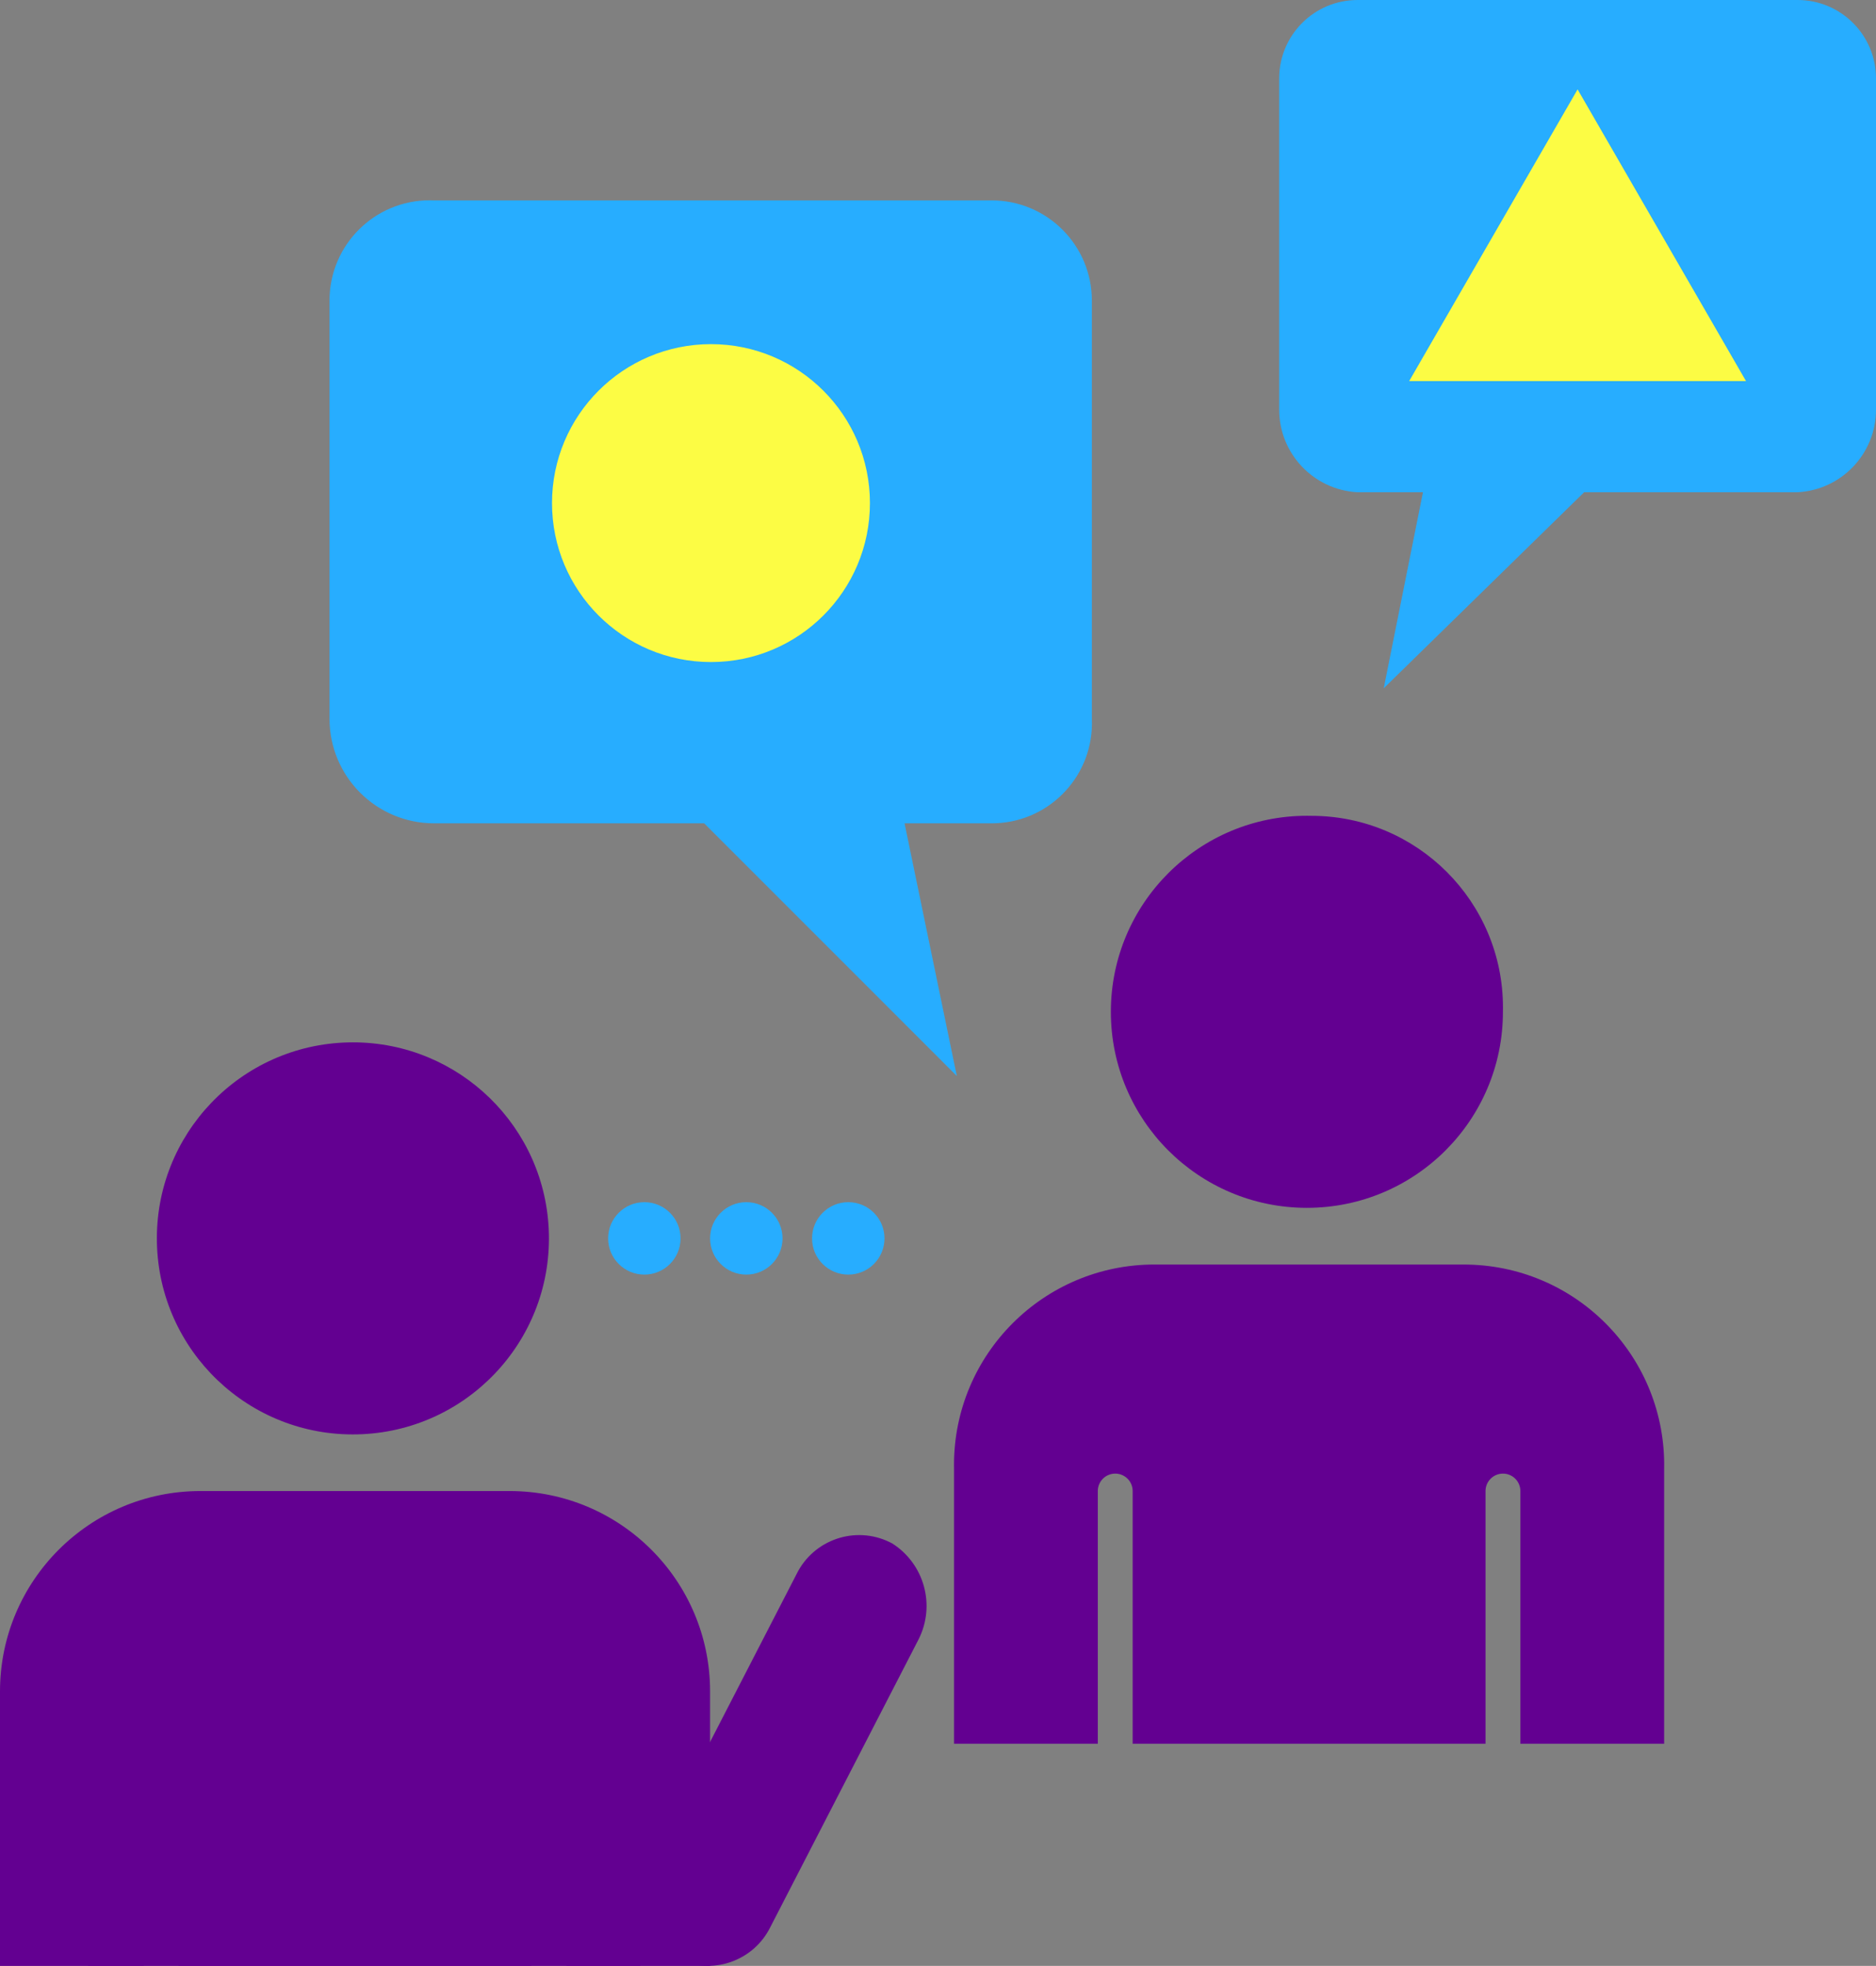
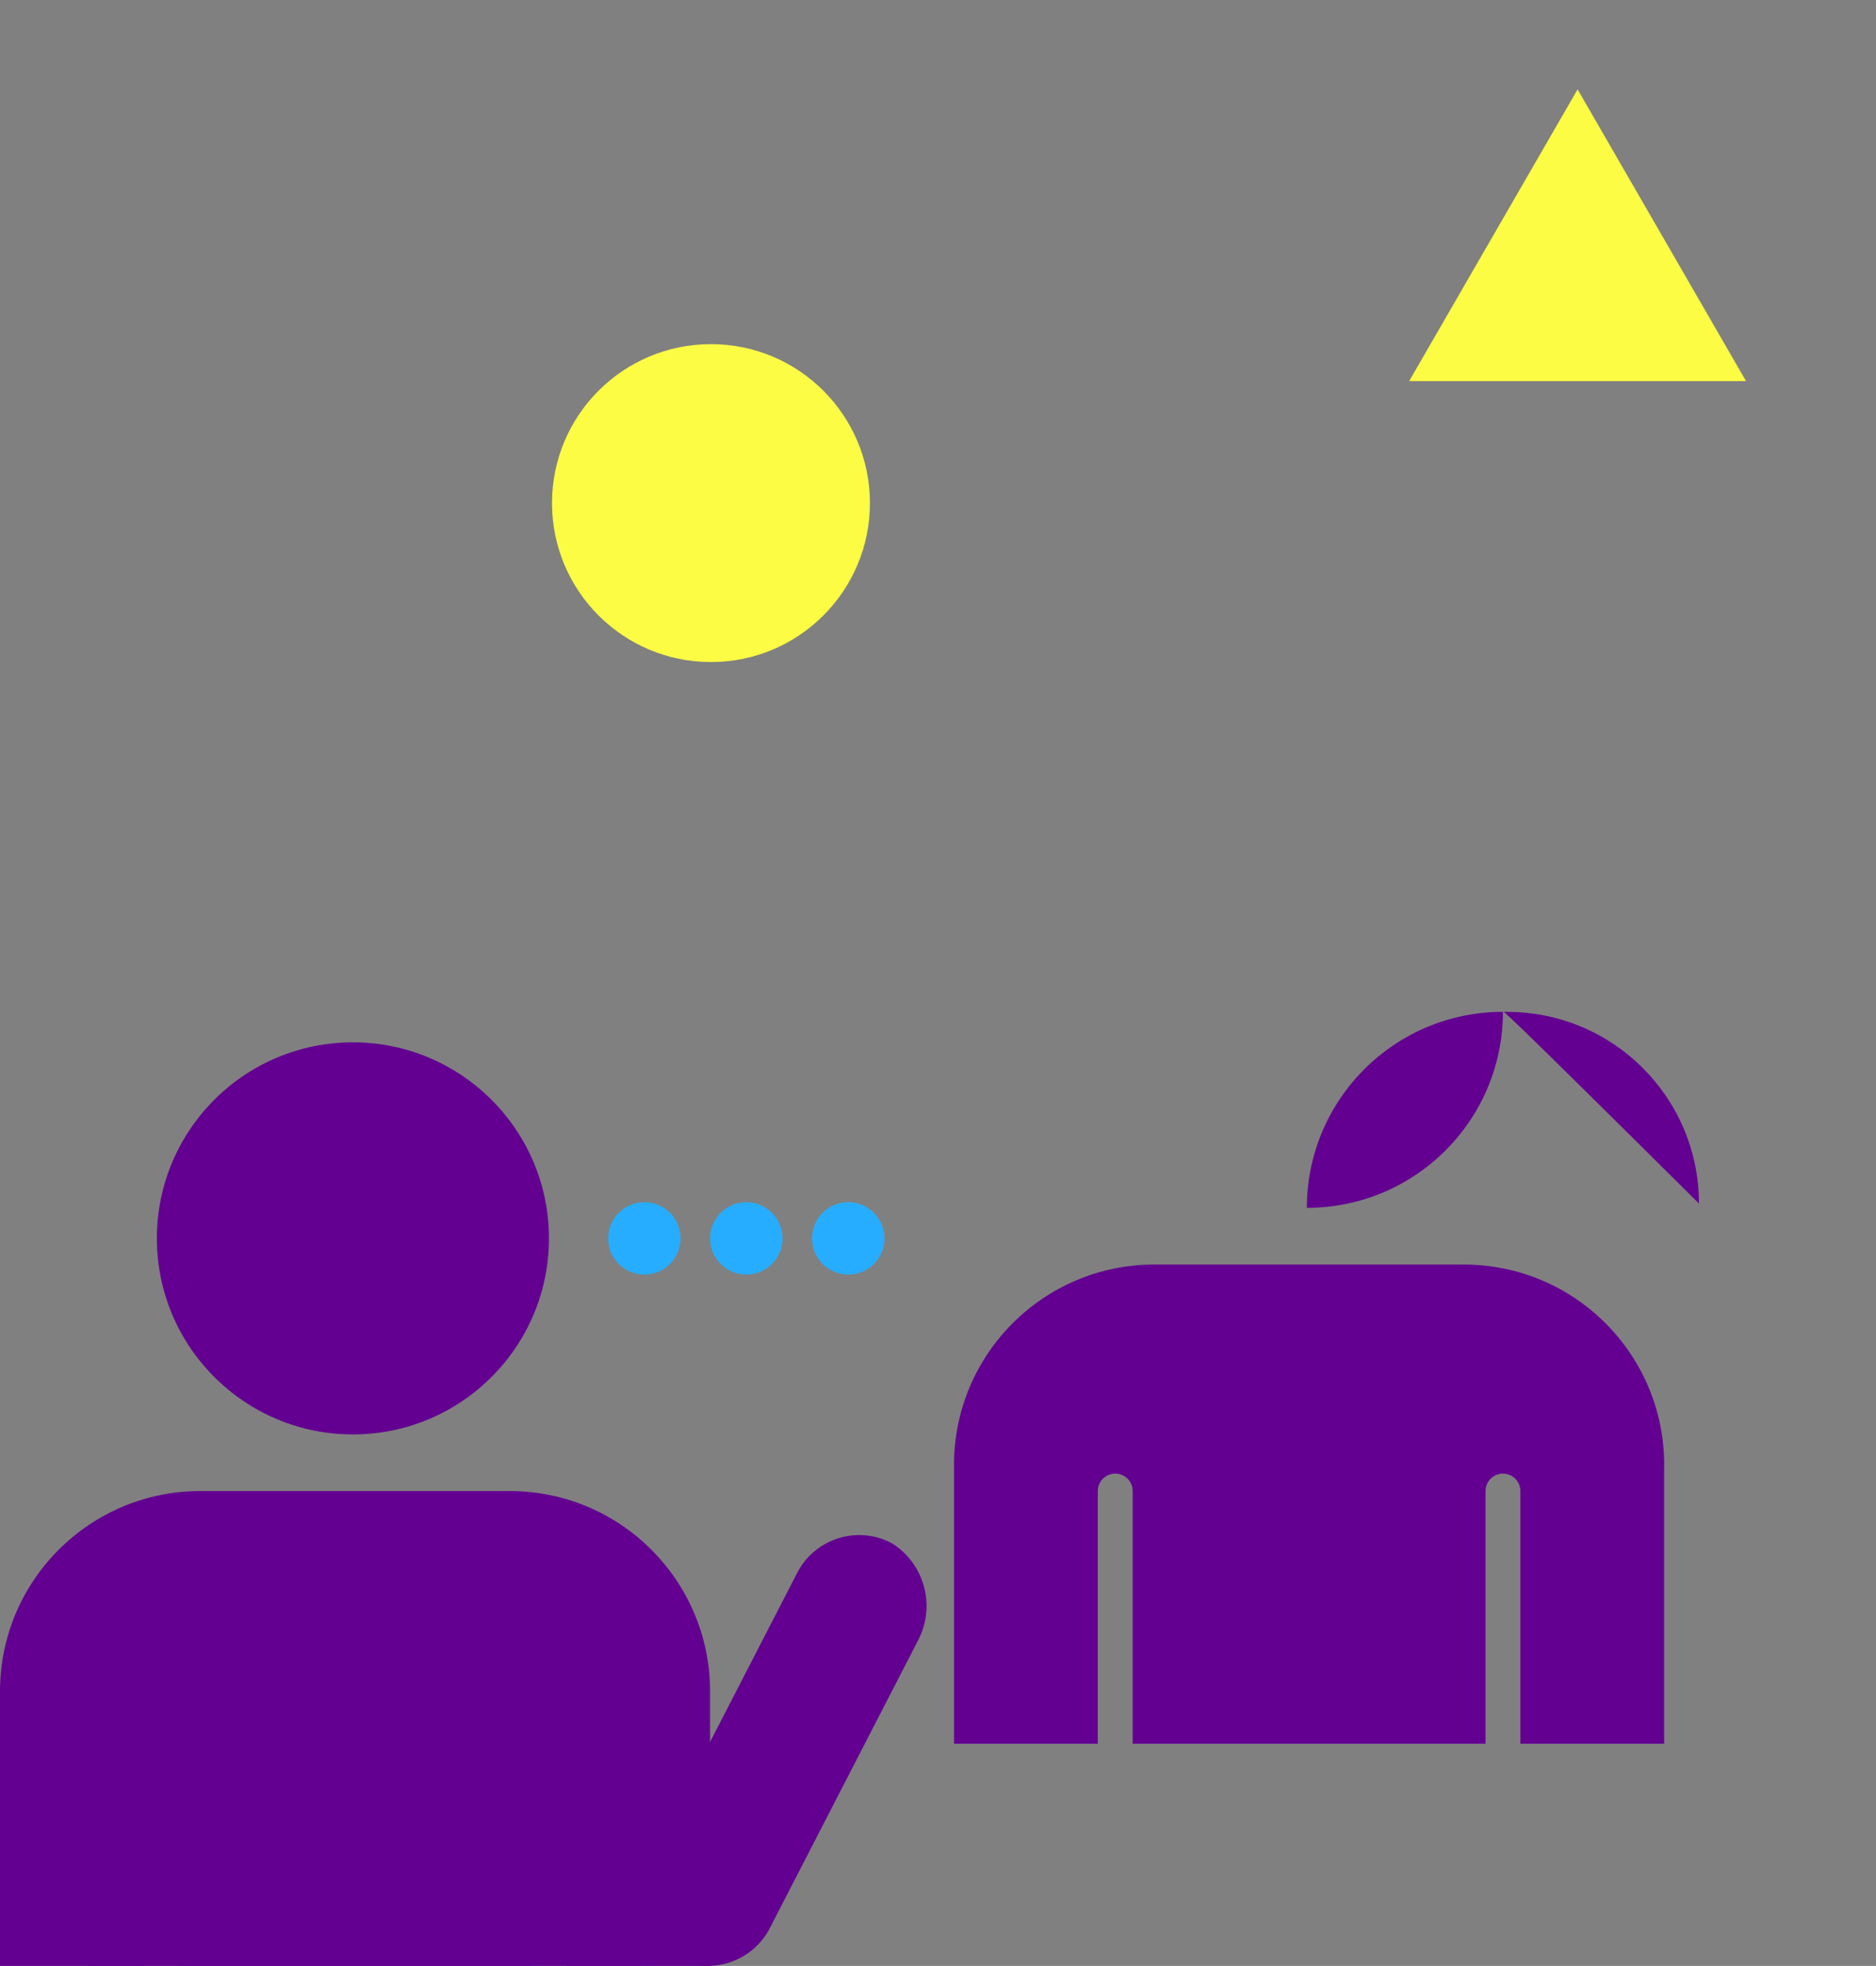
<svg xmlns="http://www.w3.org/2000/svg" version="1.1" id="圖層_1" x="0px" y="0px" width="482.314px" height="505.434px" viewBox="0 0 482.314 505.434" enable-background="new 0 0 482.314 505.434" xml:space="preserve">
  <rect x="0" y="0" width="482.314" height="505.434" fill="#808080" stroke="none" />
  <g>
-     <path fill="#630091" d="M386.4,260.153c-0.007,27.836-22.577,50.396-50.413,50.388c-27.835-0.007-50.395-22.576-50.388-50.412   c0.008-27.834,22.577-50.395,50.412-50.388c0.369,0,0.738,0.004,1.107,0.013c27.217-0.007,49.286,22.05,49.293,49.267   C386.413,259.4,386.409,259.776,386.4,260.153z" />
+     <path fill="#630091" d="M386.4,260.153c-0.007,27.836-22.577,50.396-50.413,50.388c0.008-27.834,22.577-50.395,50.412-50.388c0.369,0,0.738,0.004,1.107,0.013c27.217-0.007,49.286,22.05,49.293,49.267   C386.413,259.4,386.409,259.776,386.4,260.153z" />
    <path fill="#630091" d="M376.32,325.114H296.8c-28.452-0.007-51.524,23.054-51.531,51.509c0,0.377,0.004,0.754,0.013,1.131v70.561   h36.96v-64.961c-0.004-2.473,1.999-4.48,4.474-4.484c2.476-0.004,4.482,2,4.486,4.473c0,0.006,0,0.01,0,0.014v64.959h90.72v-64.959   c-0.003-2.475,2-4.482,4.475-4.486c2.475-0.002,4.482,2,4.485,4.475c0,0.004,0,0.008,0,0.012v64.961h36.96v-70.561   c0.619-28.447-21.939-52.01-50.388-52.627C377.075,325.118,376.697,325.114,376.32,325.114z" />
    <path fill="#630091" d="M141.12,317.274c0.619,27.829-21.438,50.89-49.268,51.509c-27.828,0.619-50.89-21.439-51.508-49.27   c-0.617-27.828,21.439-50.889,49.269-51.506c0.369-0.01,0.738-0.014,1.106-0.015C118.123,267.987,140.511,289.876,141.12,317.274z" />
    <path fill="#630091" d="M131.04,383.353h-79.52C23.066,383.353,0,406.419,0,434.875v70.561h36.96v-64.961   c0-2.473,2.006-4.479,4.48-4.479s4.48,2.006,4.48,4.479v64.961h90.72v-64.961c0-2.473,2.006-4.479,4.479-4.479   s4.48,2.006,4.48,4.479v64.961h36.96v-70.561C182.561,406.419,159.493,383.353,131.04,383.353z" />
-     <path fill="#27ADFF" d="M280.714,184.8c0.619,14.213-10.4,26.237-24.614,26.855c-0.382,0.017-0.764,0.025-1.146,0.024h-22.396   l13.437,64.966l-64.957-64.966h-69.439c-14.846,0-26.881-12.035-26.881-26.88l0,0V77.279c-0.014-14.227,11.51-25.771,25.735-25.785   c0.382,0,0.763,0.008,1.146,0.024h143.356c14.229,0,25.76,11.533,25.76,25.76L280.714,184.8L280.714,184.8z" />
-     <path fill="#27ADFF" d="M328.874,105.28c-0.016,11.329,8.847,20.684,20.16,21.28h16.8l-10.08,50.4l51.521-50.4h54.88   c11.312-0.596,20.176-9.951,20.16-21.28V20.16c0-11.134-9.026-20.16-20.16-20.16h-113.12c-11.134,0-20.16,9.026-20.16,20.16   L328.874,105.28L328.874,105.28z" />
    <rect x="22.66" y="414.214" fill="#630091" width="142" height="91.219" />
    <circle fill="#FCFC44" cx="182.789" cy="129.348" r="40.868" />
    <g>
      <circle fill="#27ADFF" cx="165.66" cy="318.395" r="9.312" />
      <circle fill="#27ADFF" cx="191.874" cy="318.395" r="9.312" />
      <circle fill="#27ADFF" cx="218.087" cy="318.395" r="9.312" />
    </g>
    <polygon fill="#FCFC44" points="362.293,97.98 405.594,22.98 448.896,97.98  " />
    <path fill="#630091" d="M198.077,495.416c-4.365,8.881-15.104,12.543-23.987,8.178c-0.22-0.107-0.438-0.221-0.652-0.338l0,0   c-8.232-5.271-11.138-15.92-6.721-24.641l38.08-73.92c4.366-8.883,15.105-12.543,23.988-8.18c0.219,0.109,0.438,0.223,0.652,0.338   l0,0c8.231,5.271,11.137,15.92,6.721,24.643L198.077,495.416z" />
  </g>
</svg>